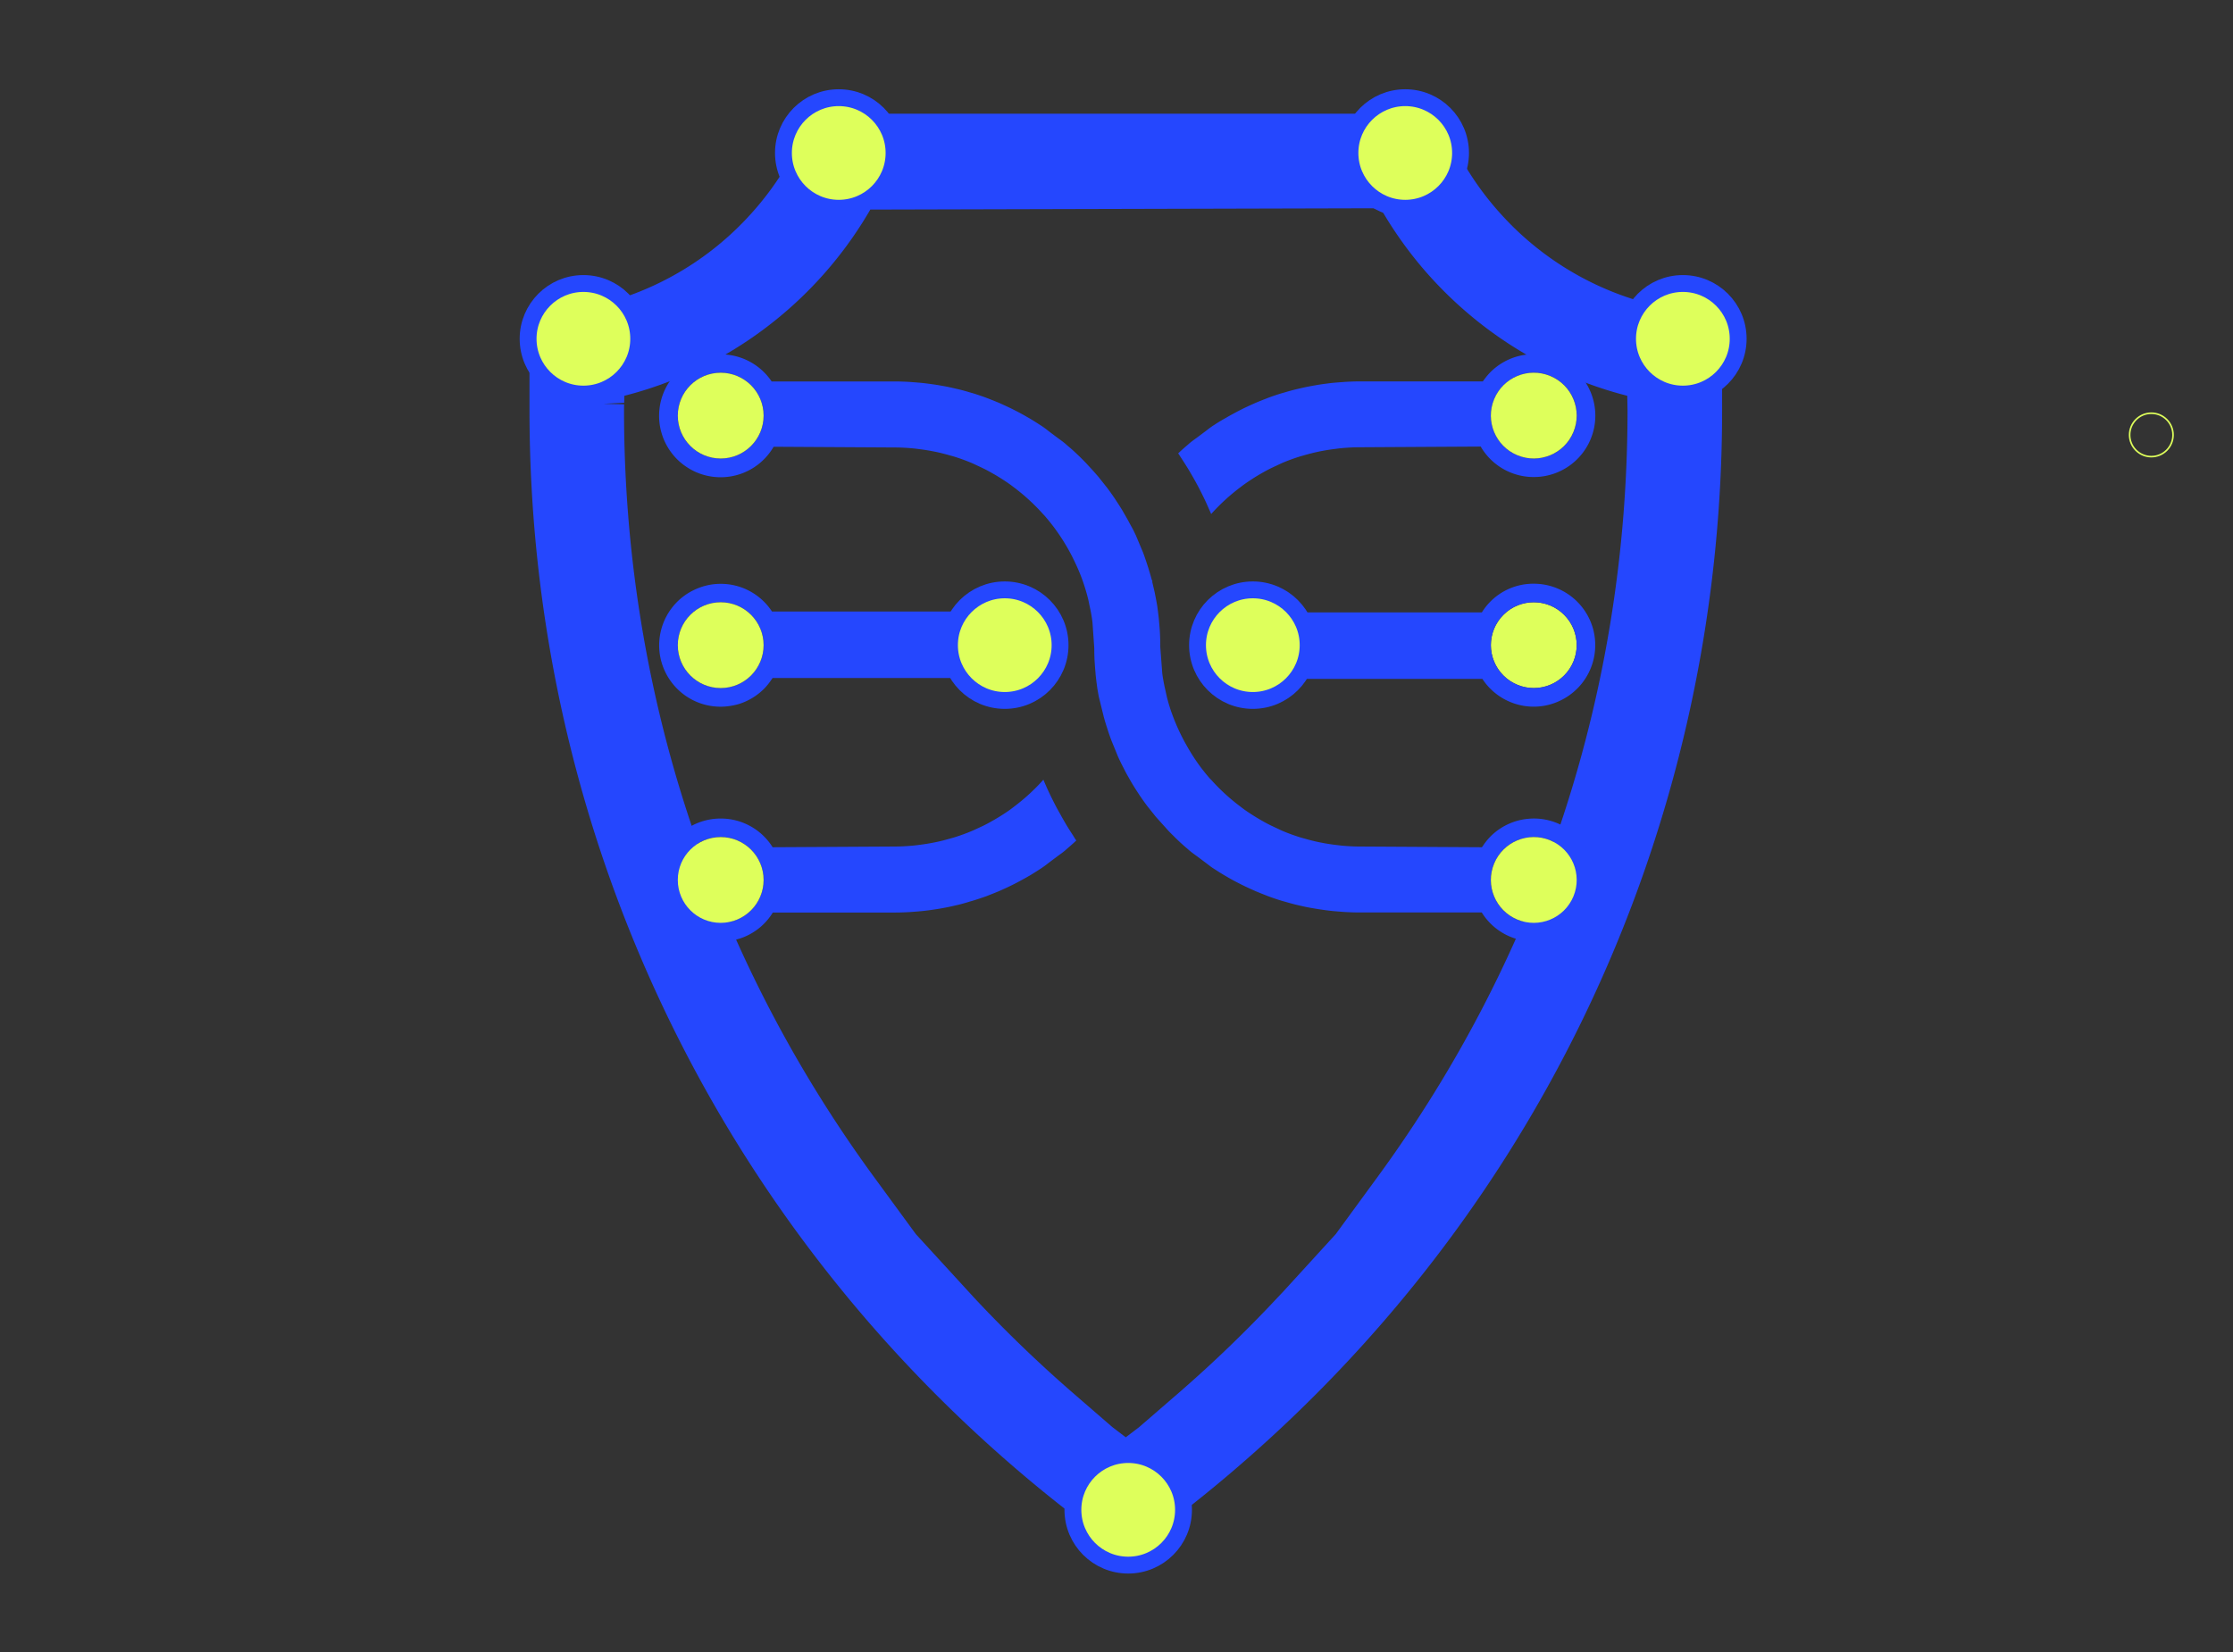
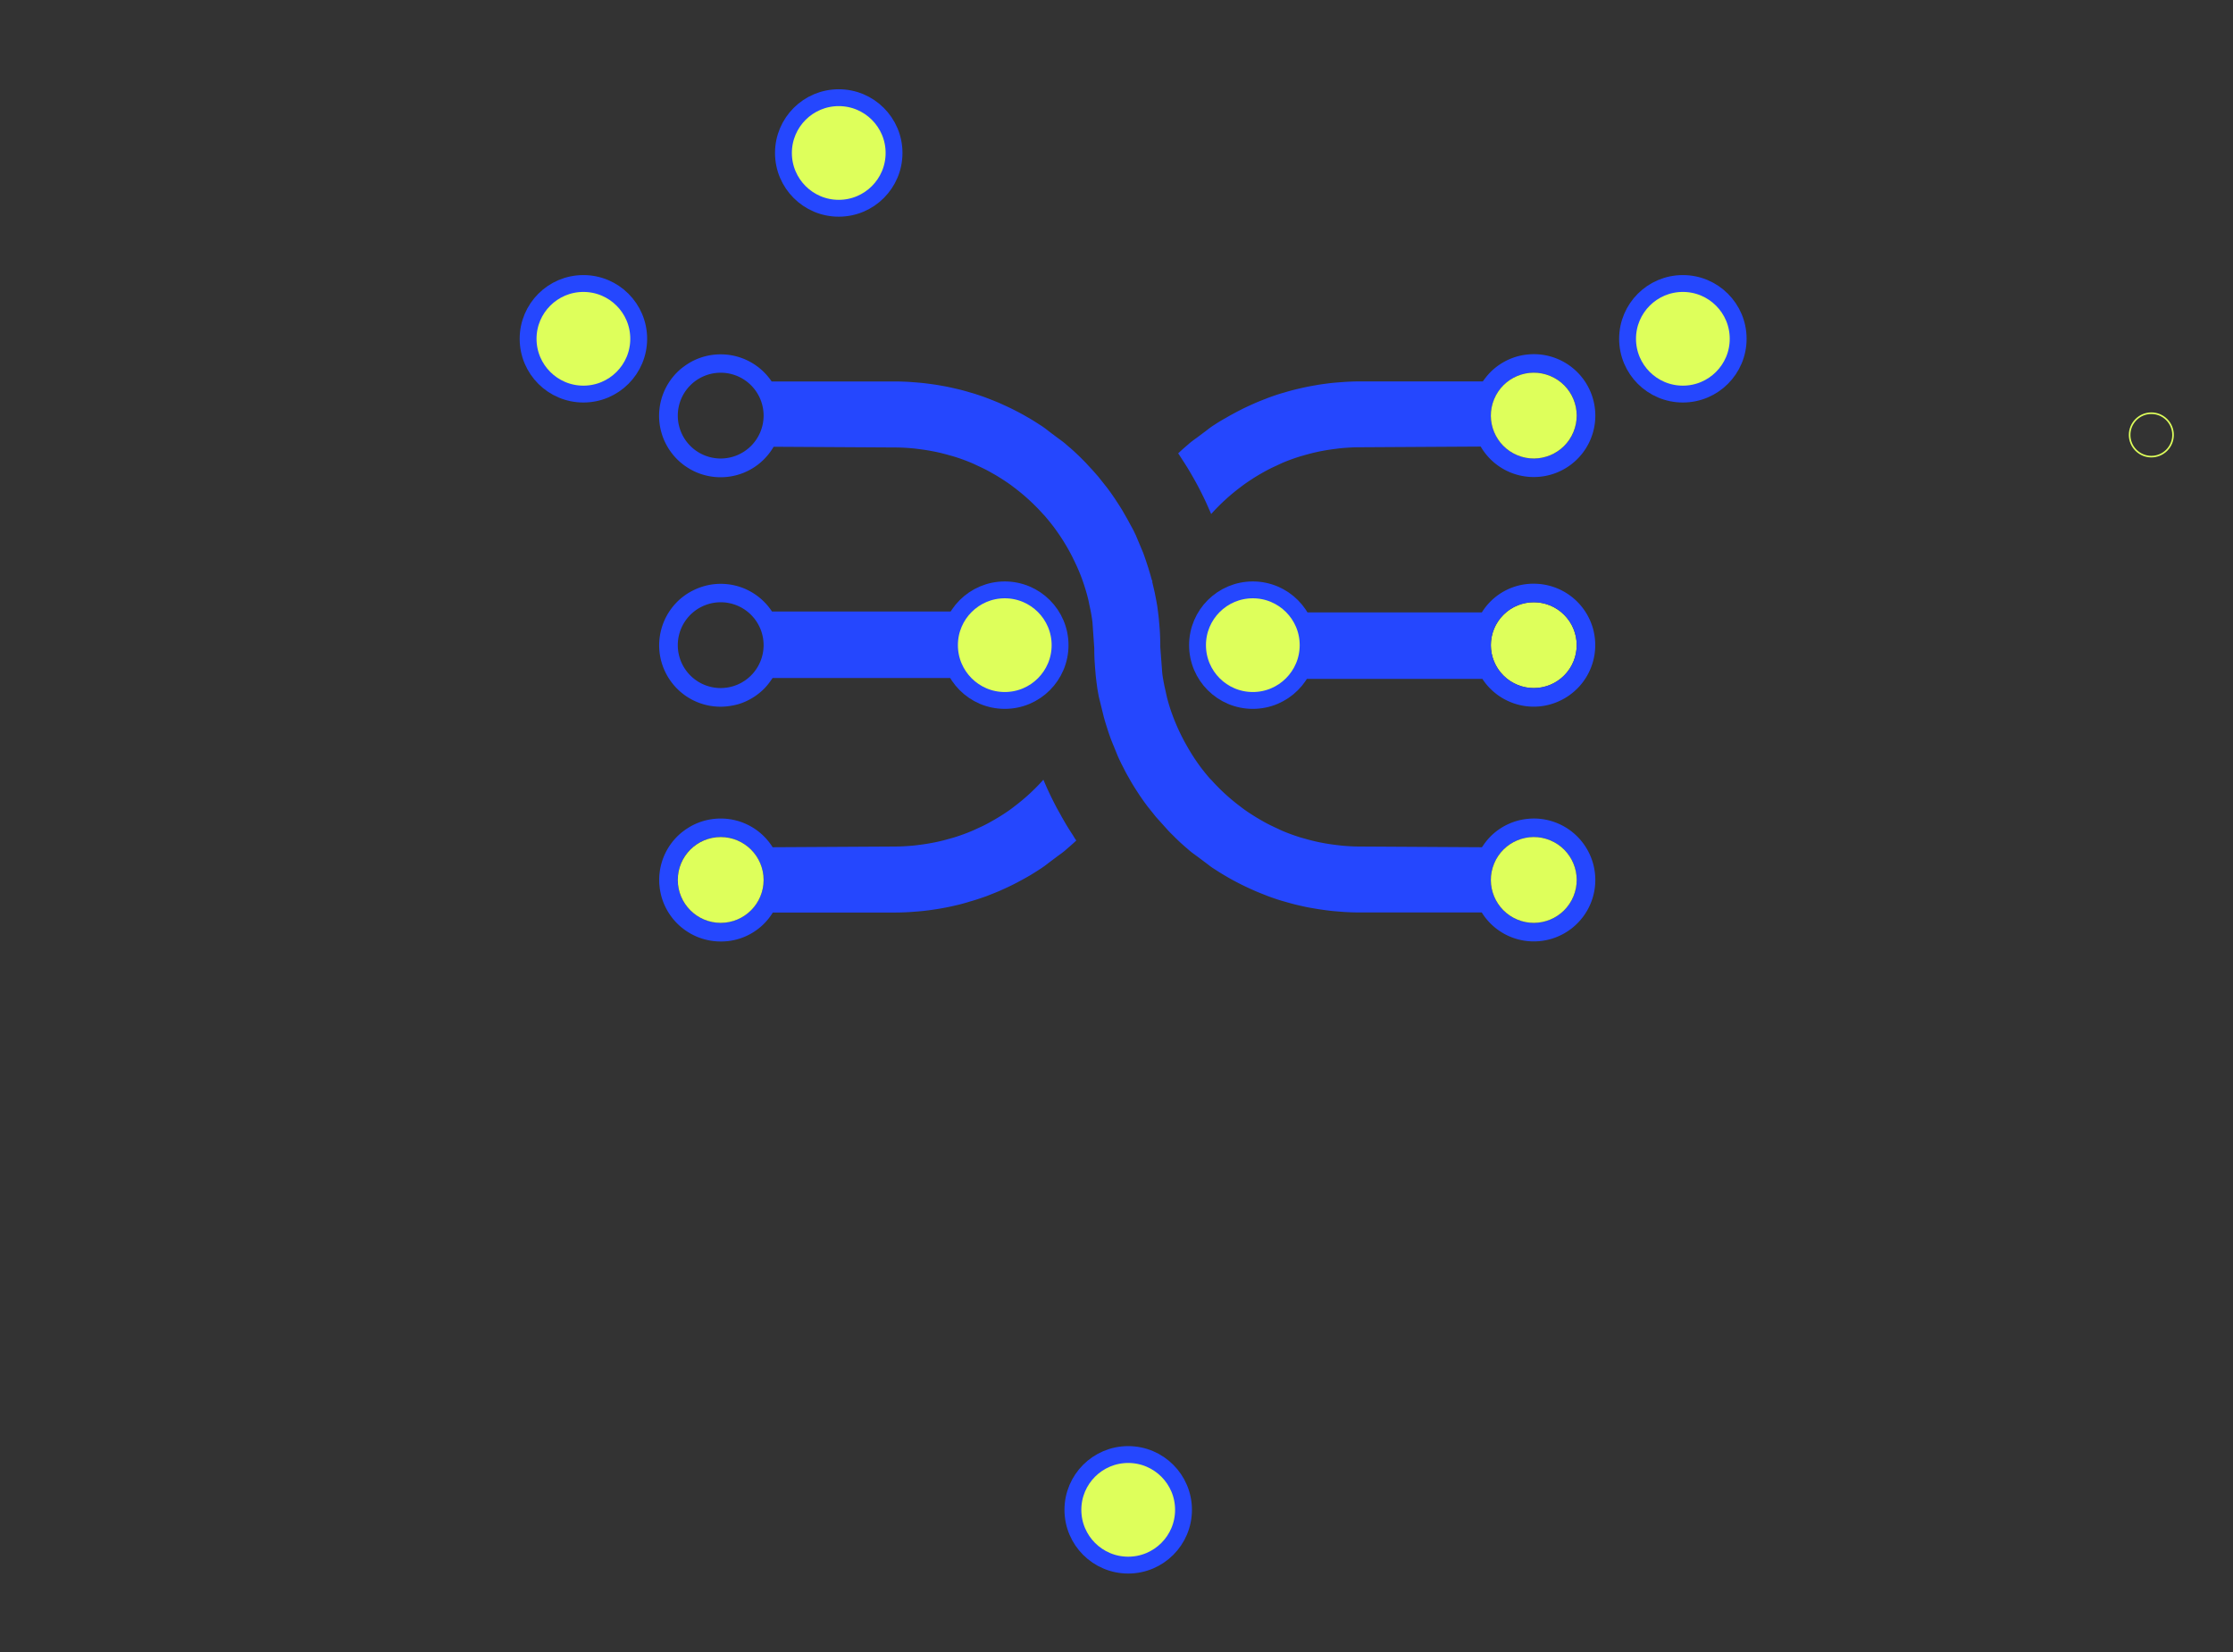
<svg xmlns="http://www.w3.org/2000/svg" id="Layer_1" data-name="Layer 1" viewBox="0 0 1400 1036">
  <rect x="0" y="0" width="1400" height="1036" fill="#333333" stroke="none" />
  <defs>
    <style>.cls-1{fill:none;stroke:#deff5b;}.cls-1,.cls-4{stroke-miterlimit:10;}.cls-2{fill:#2547fe;}.cls-3,.cls-4{fill:#deff5b;}.cls-4{stroke:#2547fe;stroke-width:10.57px;}</style>
  </defs>
  <circle class="cls-1" cx="1348.8" cy="272.75" r="13.61" transform="translate(202.19 1033.63) rotate(-45)" />
-   <path class="cls-2" d="M1067.6,196a188.62,188.62,0,0,1-127.4-62.64,188.44,188.44,0,0,1-33.94-54l-3.33-8.07H508.73L505.4,79.4a188.57,188.57,0,0,1-33.94,54A188.62,188.62,0,0,1,344.07,196l-12.1.89v60.54c0,263.85,117.42,511,322.14,678,14.22,11.6,29.07,22.94,44.13,33.72l7.59,5.43,7.59-5.43c15.1-10.81,30-22.15,44.13-33.72,204.72-167,322.14-414.12,322.14-678V196.89ZM865.53,130.6l.49.82A249,249,0,0,0,917,193.6,249.22,249.22,0,0,0,1019,247.89l1.23.32.08,4.77c0,1.48.08,3,.08,4.45,0,174.26-54.21,340.5-156.78,480.74l-26.15,35.76L804.88,809.6l-4,4.23a824.35,824.35,0,0,1-62.71,60.39l-24,20.77-8.36,6.37L697.47,895l-24-20.78a824.36,824.36,0,0,1-62.71-60.38l-36.57-39.91L548,738.16q-4.8-6.57-9.47-13.22C442.18,587.61,391.24,426,391.24,257.43c0-1.3,0-2.58.06-3.88l-13-.32h0l13.06-.64.07-4.38,1.24-.32A249.23,249.23,0,0,0,494.71,193.6a249.34,249.34,0,0,0,50.94-62.17" />
  <path class="cls-2" d="M740.66,287.35c1.67,2.53,3.4,5.25,5.05,8l1.66,2.86c1.26,2.18,2.58,4.54,3.85,6.93l1.45,2.83c1.38,2.71,2.49,5,3.56,7.3l2.13,4.8,1,2.28a127.56,127.56,0,0,1,18.19-16.7c1.42-1.08,2.25-1.7,3.1-2.3,1.63-1.16,3.33-2.27,5-3.36,1.41-.9,2.82-1.75,4.24-2.58,1.82-1.05,3.34-1.92,4.91-2.73,1.88-1,3.86-1.92,5.84-2.82l1-.49c1-.45,1.91-.9,2.89-1.31,3.18-1.33,6.49-2.53,9.87-3.61.87-.28,1.77-.54,2.68-.78l.9-.26c2.52-.72,5-1.36,7.48-1.91,1.32-.3,2.71-.58,4.1-.83,2.52-.47,5.13-.86,7.76-1.18l.91-.12c.92-.12,1.84-.23,2.76-.32,3.79-.35,7.66-.57,11.59-.57l75.76-.44a38.34,38.34,0,0,0,33.24,19.11h0A38.5,38.5,0,0,0,1000,264.58c.13-1.3.2-2.61.2-3.94a38.53,38.53,0,0,0-38.53-38.53c-1.27,0-2.51.07-3.74.19a37.59,37.59,0,0,0-11.26,2.83,38.76,38.76,0,0,0-12.25,8.26l-.23.25a39.47,39.47,0,0,0-3.2,3.76c-.2.26-.4.52-.59.79s-.5.63-.72,1h-77c-3.16,0-6.3.11-9.42.3l-3.08.23c-2.09.15-4.22.33-6.33.57l-2.73.35c-2.64.35-4.57.63-6.5,1-1.19.2-2.3.39-3.4.61-2,.38-4,.81-5.92,1.25l-3,.7c-2.39.59-4.72,1.24-7.05,1.94l-1.2.34c-3.41,1-6.28,2-9.13,3.06l-2,.79c-2.05.79-4.18,1.64-6.29,2.56l-2.41,1.08c-2.19,1-4,1.85-5.79,2.75l-2.77,1.42c-1.84,1-3.61,1.93-5.35,2.92l-2.52,1.45Q764.8,264.17,762,266l-1.15.74c-2,1.3-3.27,2.33-4.56,3.33l-5.74,4.3c-1.6,1.15-3.19,2.29-4.7,3.54l-1.71,1.49c-1.72,1.48-3.35,2.93-4.94,4.41l-.52.5c.36.54.73,1.07,1.08,1.61Zm221-53.61a26.9,26.9,0,1,1-26.9,26.9A26.93,26.93,0,0,1,961.62,233.74Z" />
  <path class="cls-2" d="M824.48,569.8c2,.34,3.95.63,5.9.89,1.23.17,2.34.32,3.46.45,2,.23,4.19.4,6.33.57l2.9.22c3.25.18,6.39.29,9.55.29H929a38.33,38.33,0,0,0,32.66,18.15h0a38.47,38.47,0,0,0,27.24-11.28,39.06,39.06,0,0,0,4.71-5.71,38.31,38.31,0,0,0,6.38-17.6c.13-1.3.2-2.61.2-3.94a38.53,38.53,0,0,0-38.53-38.53c-1.27,0-2.51.07-3.74.19a38,38,0,0,0-4,.59,37.48,37.48,0,0,0-7.23,2.25,38.56,38.56,0,0,0-12.25,8.25l-.23.25a39.25,39.25,0,0,0-3.07,3.61c-.43.55-.82,1.13-1.21,1.71-.27.39-.56.76-.81,1.16l-76.53-.44c-3.83,0-7.7-.23-11.53-.58l-3.61-.43c-2.65-.32-5.26-.72-7.85-1.2-1.32-.24-2.71-.52-4.09-.82-2.43-.54-4.9-1.19-7.35-1.89l-1-.27c-.91-.25-1.81-.5-2.7-.79-3.36-1.08-6.67-2.27-9.93-3.64-.9-.37-1.86-.82-2.81-1.28l-.95-.45c-2.05-.93-4-1.86-6-2.88-1.52-.78-3-1.66-4.57-2.54-1.73-1-3.16-1.87-4.56-2.77-1.69-1.07-3.4-2.18-5.06-3.35-.77-.55-1.5-1.1-2.23-1.65l-.77-.6a124.57,124.57,0,0,1-18.1-16.58l-1-1c-1.85-2.11-3.64-4.33-5.38-6.6l-.51-.69A124.06,124.06,0,0,1,744,467.55c-1.54-2.68-3-5.47-4.35-8.33-1.6-3.37-3.08-6.8-4.38-10.32l-.69-1.88c-1-2.8-2.1-6.36-3-9.93,0,0,0-.07,0-.1-.21-.84-.4-1.68-.58-2.52l-.21-1c-.56-2.41-1.08-4.8-1.49-7.24-.23-1.27-.42-2.54-.59-3.8l-1.26-16.65v-.58c0-2.67-.07-5.37-.2-8.06-.13-2.45-.33-4.86-.56-7.27l-.08-1h0v-.11c-.27-2.7-.61-5.37-1-8.29l-.1-.69c-.19-1.07-.39-2.15-.58-3.22l-1-5.14c-.19-.85-.48-2.06-.77-3.27l-.8-3.45.24-.08-.45-.91h0l-.67-2.36c-.44-1.62-1-3.32-1.47-5l-1.55-4.73c-.57-1.66-1.14-3.32-1.76-5l-4.61-11c-.61-1.25-1.1-2.28-1.54-3.2L708.13,328c-.9-1.73-1.83-3.38-2.78-5l-1.72-3c-1.39-2.26-2.54-4.06-3.72-5.84l-.57-.89c-1.77-2.66-3.51-5.11-5.25-7.42l-3.9-4.9c-.53-.68-1.07-1.37-1.63-2.05l-1.48-1.69c-.79-.92-1.61-1.82-2.41-2.72l-3.89-4.21c-1.46-1.51-2.95-3-4.44-4.45l-2-1.9c-1.65-1.54-3.29-3-5-4.41l-1.7-1.49c-1.42-1.18-2.87-2.21-4.32-3.26l-5.71-4.28c-1.43-1.12-2.85-2.25-4.37-3.25l-1.68-1.08c-2-1.3-3.9-2.49-5.83-3.65l-1.94-1.11c-2.34-1.34-4.1-2.31-5.89-3.24l-2.77-1.42c-1.86-.93-3.7-1.79-5.54-2.63l-2.7-1.23c-2.12-.92-4.26-1.77-6.41-2.61l-1.93-.75q-4.23-1.56-8.58-2.91l-1.7-.48c-2.32-.7-4.66-1.35-7-1.93l-3-.69c-2-.47-4-.9-6-1.28l-3.31-.58c-2-.36-4-.64-6-.91l-3.38-.43c-2.07-.23-4.21-.41-6.34-.57l-2.91-.22c-3.25-.19-6.38-.3-9.54-.3h-77a38.44,38.44,0,0,0-32-17h0a38.71,38.71,0,0,0-10.77,1.52c-1.14.33-2.26.72-3.36,1.15a38.45,38.45,0,0,0-5.05,2.43c-.8.46-1.59,1-2.36,1.48-1,.69-2,1.43-3,2.21a38.53,38.53,0,0,0,0,59.47c1,.79,1.94,1.53,3,2.22.77.52,1.56,1,2.36,1.48a39.76,39.76,0,0,0,5.05,2.43q1.65.64,3.36,1.14a38.23,38.23,0,0,0,10.77,1.53h0a38.34,38.34,0,0,0,33.24-19.11l75.87.44c3.83,0,7.7.22,11.53.58.88.08,1.79.19,2.71.31l.89.12c2.65.32,5.27.71,7.86,1.2,1.32.24,2.7.51,4.08.82,2.44.54,4.91,1.19,7.36,1.89l.92.25c.92.26,1.84.51,2.74.8,3.36,1.08,6.7,2.29,9.94,3.65.91.38,1.89.84,2.86,1.3l.93.44c2,.92,4,1.85,5.92,2.86,1.51.78,3,1.66,4.59,2.55s3.08,1.83,4.49,2.72c1.75,1.11,3.45,2.22,5.11,3.4.87.61,1.69,1.23,2.5,1.85a128,128,0,0,1,18.59,17l1,1.06c1.85,2.13,3.66,4.35,5.4,6.63l.82,1.1a126.77,126.77,0,0,1,9,14c1.32,2.37,2.53,4.77,3.68,7.21a115.62,115.62,0,0,1,4.85,11.51q1.93,5.47,3.35,11c.23.89.43,1.78.62,2.69l.2,1a.64.64,0,0,1,0,.07h0c.56,2.51,1.1,5,1.51,7.56.22,1.34.41,2.66.58,4l1.13,16.21c0,2.7.06,5.38.2,8l.1,1.44c.12,1.81.26,3.81.45,5.8l.08,1h0v.15c.27,2.7.61,5.37,1,8.28.28,1.93.66,3.85,1,5.77L692,449.49c.5,1.83,1,3.55,1.54,5.26l1.35,4.2c.63,1.88,1.29,3.76,2,5.61L701,474.61l.46,1c.47,1,.95,2,1.42,3l2.9,5.67c.79,1.47,1.6,2.9,2.42,4.33l1.53,2.65c1.24,2.05,2.51,4.07,3.83,6.06l.47.74c1.82,2.73,3.54,5.15,5.32,7.52l4,5c.5.64,1,1.27,1.52,1.89l7.81,8.67c1.49,1.56,3,3,4.44,4.45l2.07,2c1.58,1.49,3.22,2.93,4.87,4.34l1.71,1.49c1.51,1.27,3.06,2.37,4.6,3.48l5.66,4.24c1.35,1,2.69,2.12,4.12,3.07l1.77,1.14c1.91,1.24,3.81,2.44,5.76,3.59l2.57,1.49c1.71,1,3.47,1.94,5.25,2.87l2.82,1.44c1.8.9,3.63,1.76,5.47,2.6l2.76,1.25c2.07.9,4.22,1.76,6.38,2.59l2,.8c2.71,1,5.59,2,8.49,2.87l1.69.48c2.32.68,4.67,1.33,7,1.93l3,.7c1.95.45,3.89.88,5.87,1.24C822.26,569.42,823.37,569.61,824.48,569.8Zm137.14-44.86a26.9,26.9,0,1,1-26.9,26.9A26.93,26.93,0,0,1,961.62,524.94ZM451.85,287.54a26.9,26.9,0,1,1,26.9-26.9A26.93,26.93,0,0,1,451.85,287.54Z" />
  <path class="cls-2" d="M672.81,524c-1.65-2.5-3.38-5.22-5-8l-1.67-2.89c-.48-.84-1-1.83-1.56-2.81l-.53-.95c-.81-1.44-1.29-2.29-1.75-3.15l-1.47-2.85c-1.38-2.74-2.49-5-3.55-7.3-.45-1-.94-2-1.41-3.13l-.51-1.15c-.41-1-.81-1.88-1.2-2.8A125.7,125.7,0,0,1,636,505.7c-1.39,1.07-2.21,1.68-3,2.27-1.69,1.19-3.39,2.3-5.11,3.4-1.41.89-2.83,1.74-4.25,2.58-1.81,1-3.35,1.92-4.94,2.75-1.85,1-3.83,1.9-5.81,2.8l-1,.45c-1,.47-2,.93-3,1.34-3.15,1.33-6.49,2.53-9.87,3.62-.88.29-1.8.54-2.72.79l-.89.25c-2.48.71-4.95,1.36-7.47,1.91-1.3.29-2.68.56-4.06.82-2.53.47-5.15.87-7.79,1.19l-.94.12c-.87.11-1.72.22-2.6.3-3.9.36-7.77.59-11.7.59l-76.44.44a38.32,38.32,0,0,0-32.57-18h0a38.53,38.53,0,0,0-5.51.39,40,40,0,0,0-5.26,1.13c-1.14.34-2.26.72-3.36,1.15a38.45,38.45,0,0,0-5.05,2.43c-.8.47-1.59,1-2.36,1.48-1,.69-2,1.43-3,2.22a38.4,38.4,0,0,0-14,29.73h0c0,1,0,2,.11,3s.19,2,.34,2.91a38.45,38.45,0,0,0,1.28,5.59,38.52,38.52,0,0,0,12.29,18.27c1,.79,1.94,1.53,3,2.22.77.52,1.56,1,2.36,1.48a39.76,39.76,0,0,0,5.05,2.43q1.65.64,3.36,1.14a38.23,38.23,0,0,0,10.77,1.53h0a37.94,37.94,0,0,0,32.66-18.15h76.35c3.16,0,6.29-.11,9.41-.29l3.09-.23c2.08-.15,4.22-.33,6.33-.57,1.08-.12,2.19-.27,3.31-.42,2-.28,4-.57,5.91-.89l3.43-.62c2-.37,3.95-.79,5.89-1.24l3-.7q3.56-.9,7.05-2l1.24-.35c3.36-1,6.23-2,9.06-3l2-.8c2-.78,4.18-1.63,6.29-2.55l2.83-1.28c1.77-.8,3.59-1.66,5.39-2.56l2.75-1.41c1.82-1,3.6-1.93,5.35-2.92l2.58-1.48c1.87-1.12,3.8-2.34,5.7-3.57l1.13-.73c2.1-1.38,3.5-2.48,4.89-3.57l5.75-4.31c1.47-1.06,2.94-2.1,4.32-3.26l1.74-1.52c1.7-1.46,3.34-2.91,4.94-4.4l.53-.5-1.09-1.61Zm-221,54.71a26.9,26.9,0,1,1,26.9-26.9A26.93,26.93,0,0,1,451.85,578.74Z" />
-   <path class="cls-2" d="M636.16,390.82v0h0c-.21-1.19-.5-2.38-.78-3.56l-.46-2c-.12-.48-.24-.92-.35-1.36,0-.14-.09-.28-.13-.42H484a38.39,38.39,0,0,0-45.87-14.8c-1,.38-2,.8-2.92,1.26a39.54,39.54,0,0,0-4.92,2.77c-1,.69-2,1.43-3,2.22a38.63,38.63,0,0,0-13.24,37.5c.23,1.1.5,2.18.82,3.24a38.16,38.16,0,0,0,2.41,6.12,37.74,37.74,0,0,0,2.67,4.56,38.41,38.41,0,0,0,39,16.15,35.62,35.62,0,0,0,4.28-1c1.21-.37,2.39-.81,3.54-1.29a38.77,38.77,0,0,0,12.25-8.26,37.49,37.49,0,0,0,3.14-3.63c.51-.66,1-1.34,1.43-2,.26-.38.55-.74.79-1.12H638.4l-.11-1.52c-.1-1-1-19.87-1-19.87v-.25c0-.78,0-1.38-.08-2l-.21-4.3c-.08-.8-.2-1.6-.32-2.4l-.19-1.26h0ZM451.85,431.49a26.9,26.9,0,1,1,26.9-26.9A26.93,26.93,0,0,1,451.85,431.49Z" />
+   <path class="cls-2" d="M636.16,390.82v0h0c-.21-1.19-.5-2.38-.78-3.56l-.46-2c-.12-.48-.24-.92-.35-1.36,0-.14-.09-.28-.13-.42H484a38.39,38.39,0,0,0-45.87-14.8c-1,.38-2,.8-2.92,1.26a39.54,39.54,0,0,0-4.92,2.77c-1,.69-2,1.43-3,2.22a38.63,38.63,0,0,0-13.24,37.5c.23,1.1.5,2.18.82,3.24a38.16,38.16,0,0,0,2.41,6.12,37.74,37.74,0,0,0,2.67,4.56,38.41,38.41,0,0,0,39,16.15,35.62,35.62,0,0,0,4.28-1c1.21-.37,2.39-.81,3.54-1.29a38.77,38.77,0,0,0,12.25-8.26,37.49,37.49,0,0,0,3.14-3.63c.51-.66,1-1.34,1.43-2,.26-.38.55-.74.79-1.12H638.4l-.11-1.52c-.1-1-1-19.87-1-19.87v-.25c0-.78,0-1.38-.08-2l-.21-4.3c-.08-.8-.2-1.6-.32-2.4l-.19-1.26ZM451.85,431.49a26.9,26.9,0,1,1,26.9-26.9A26.93,26.93,0,0,1,451.85,431.49Z" />
  <circle class="cls-3" cx="961.62" cy="260.64" r="26.9" transform="translate(352.82 1049.31) rotate(-67.5)" />
  <circle class="cls-3" cx="961.62" cy="404.59" r="26.9" transform="translate(-4.44 798.47) rotate(-45)" />
  <path class="cls-2" d="M998.42,393.13c-.38-1.2-.81-2.38-1.3-3.54a38.53,38.53,0,0,0-35.5-23.53h0a37.92,37.92,0,0,0-32.56,18H775.15l0,.18c.14,1.53.27,3,.37,4.4l.65,16.16c0,.66,0,1.32.09,2l.09,1.48h0l0,.58.14,2.57a76.32,76.32,0,0,0,2.75,14.31H929.4a37.43,37.43,0,0,0,7.71,8.63,38.38,38.38,0,0,0,24.51,8.79h0a38.18,38.18,0,0,0,14.83-3,39.23,39.23,0,0,0,6.49-3.48,38.84,38.84,0,0,0,5.67-4.61l.25-.23a38.57,38.57,0,0,0,10.3-35.95C999,395,998.7,394,998.42,393.13Zm-36.8,38.36a26.9,26.9,0,1,1,26.9-26.9A26.92,26.92,0,0,1,961.62,431.49Z" />
  <circle class="cls-3" cx="961.62" cy="551.84" r="26.9" transform="translate(83.79 1229.08) rotate(-67.5)" />
  <circle class="cls-3" cx="451.85" cy="551.84" r="26.9" />
-   <circle class="cls-3" cx="451.85" cy="404.59" r="26.9" />
-   <circle class="cls-3" cx="451.85" cy="260.64" r="26.9" />
-   <circle class="cls-4" cx="881.03" cy="95.93" r="34.67" />
  <circle class="cls-4" cx="525.86" cy="95.93" r="34.67" />
  <circle class="cls-4" cx="1055.09" cy="212.46" r="34.67" />
  <circle class="cls-4" cx="365.77" cy="212.46" r="34.67" />
  <circle class="cls-4" cx="707.34" cy="946.84" r="34.67" />
  <circle class="cls-4" cx="785.47" cy="404.59" r="34.67" />
  <circle class="cls-4" cx="629.95" cy="404.59" r="34.67" />
</svg>